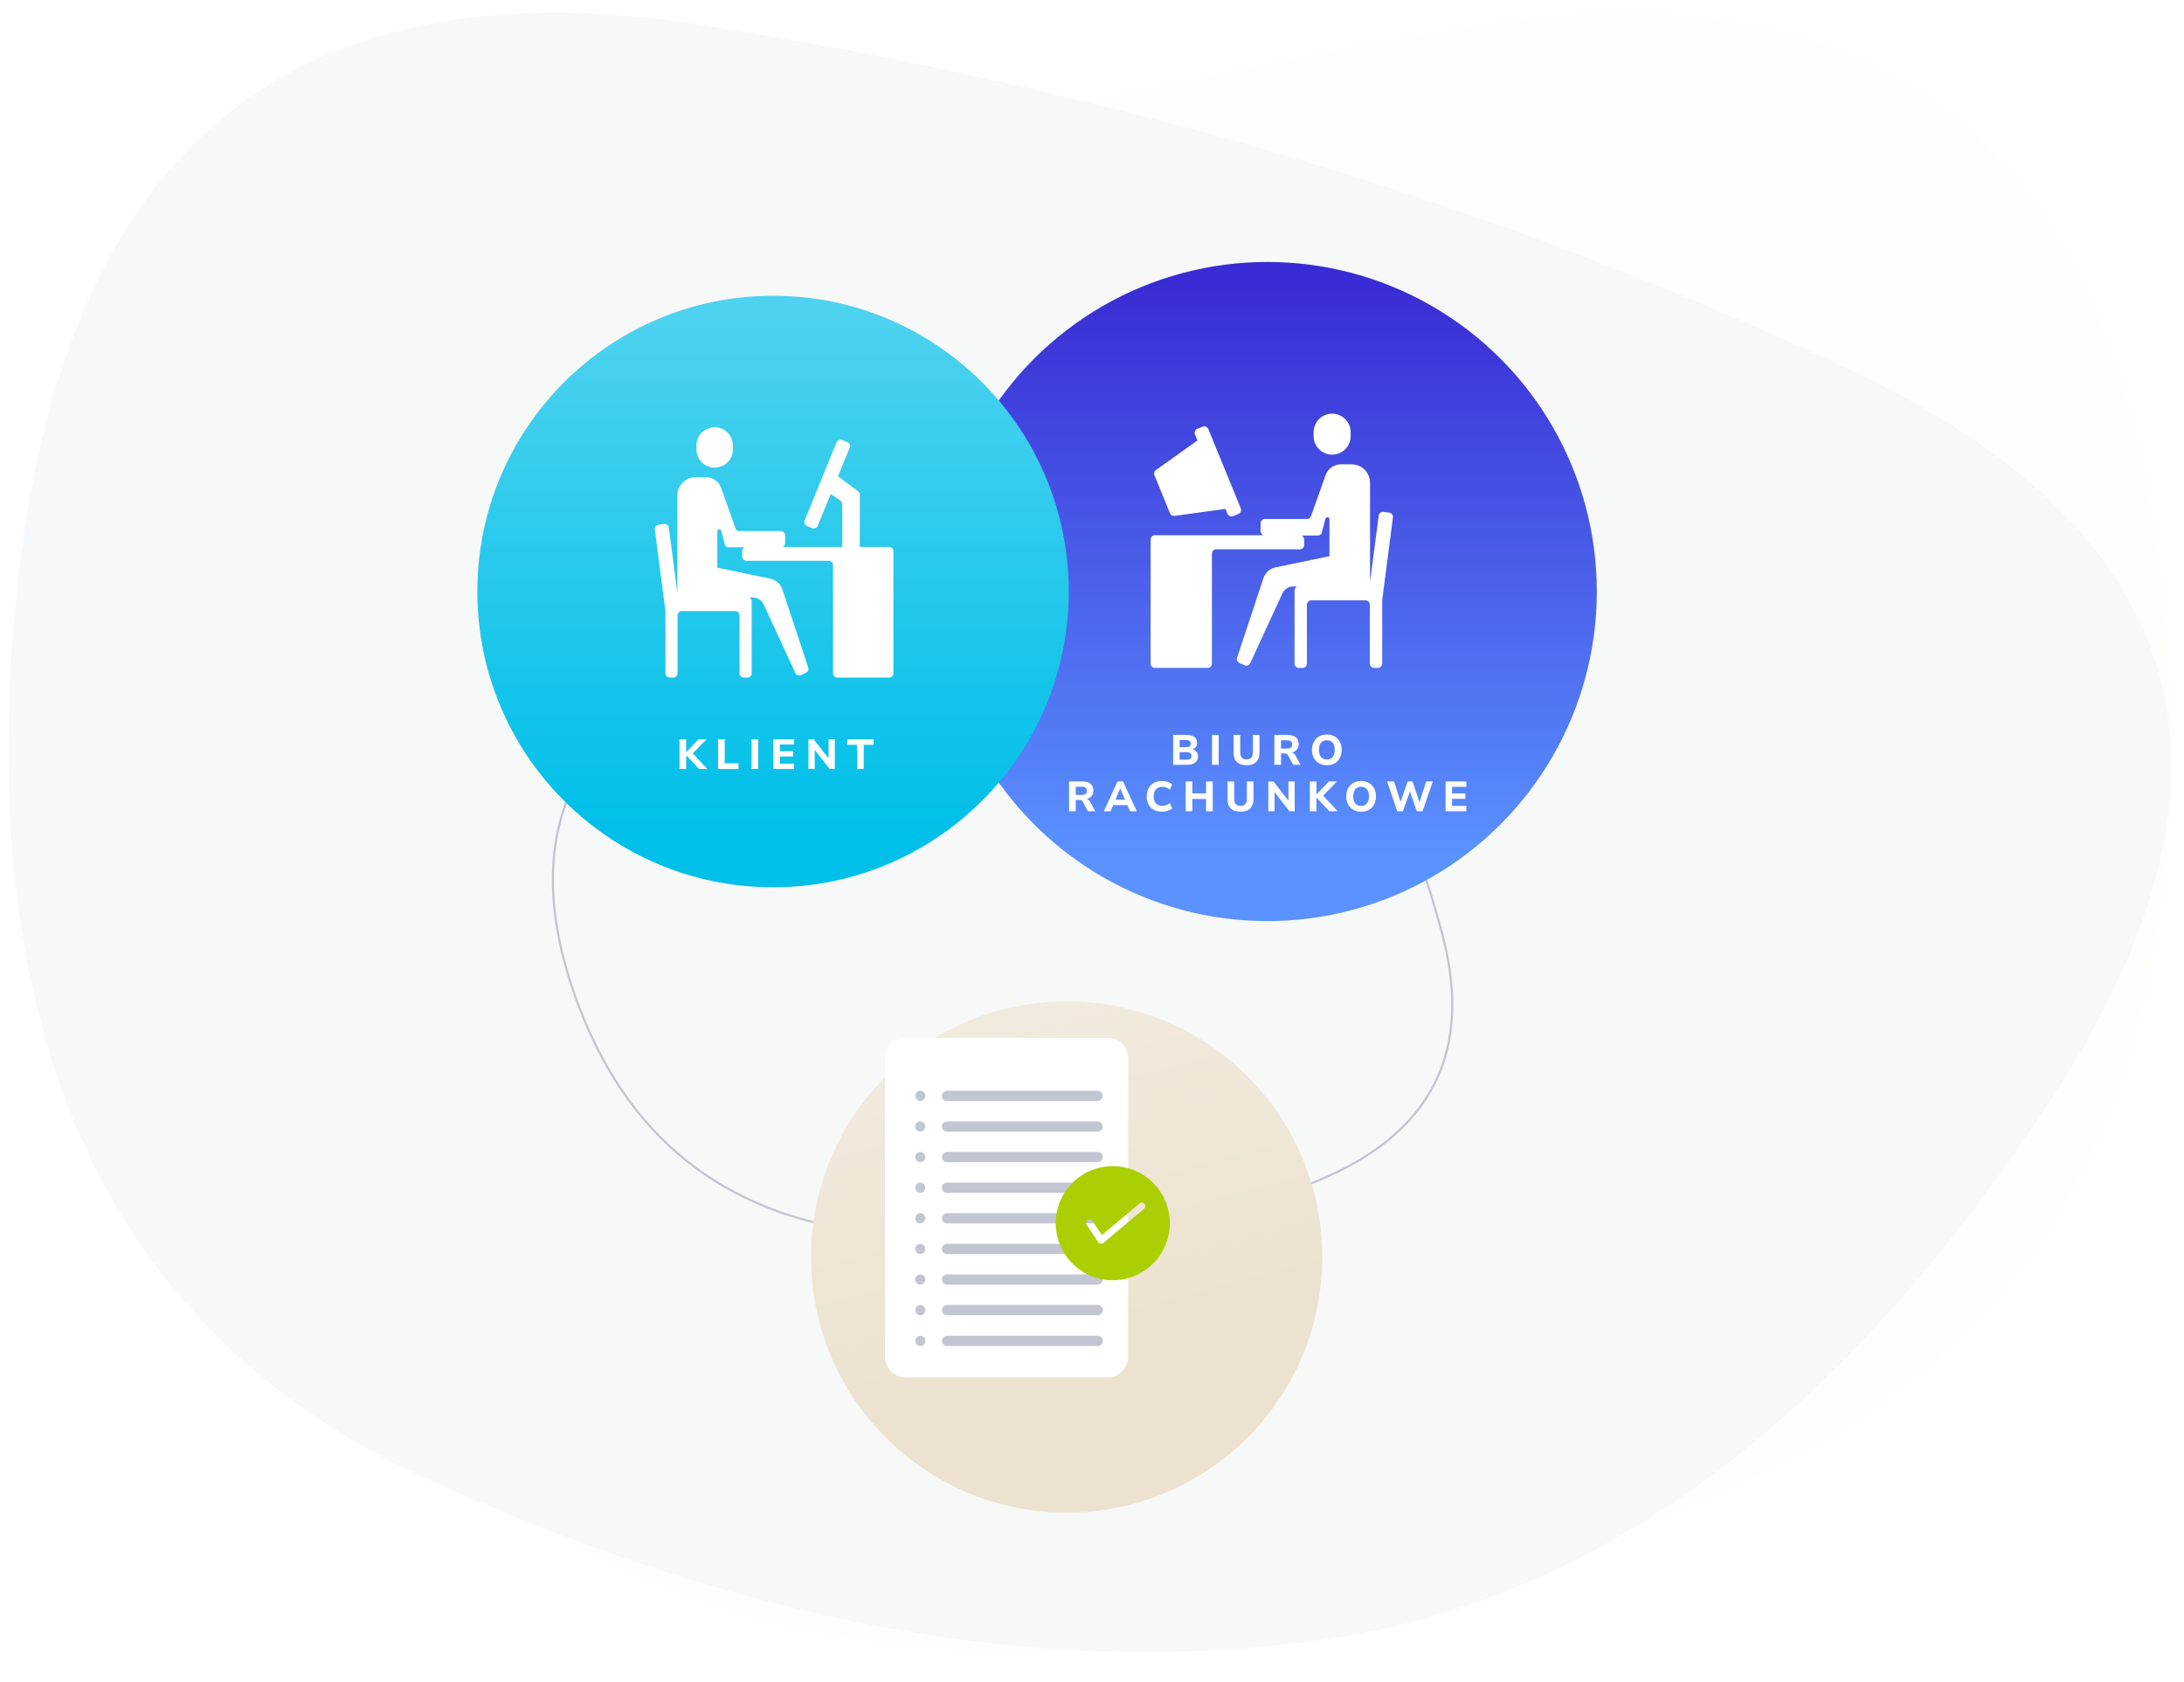
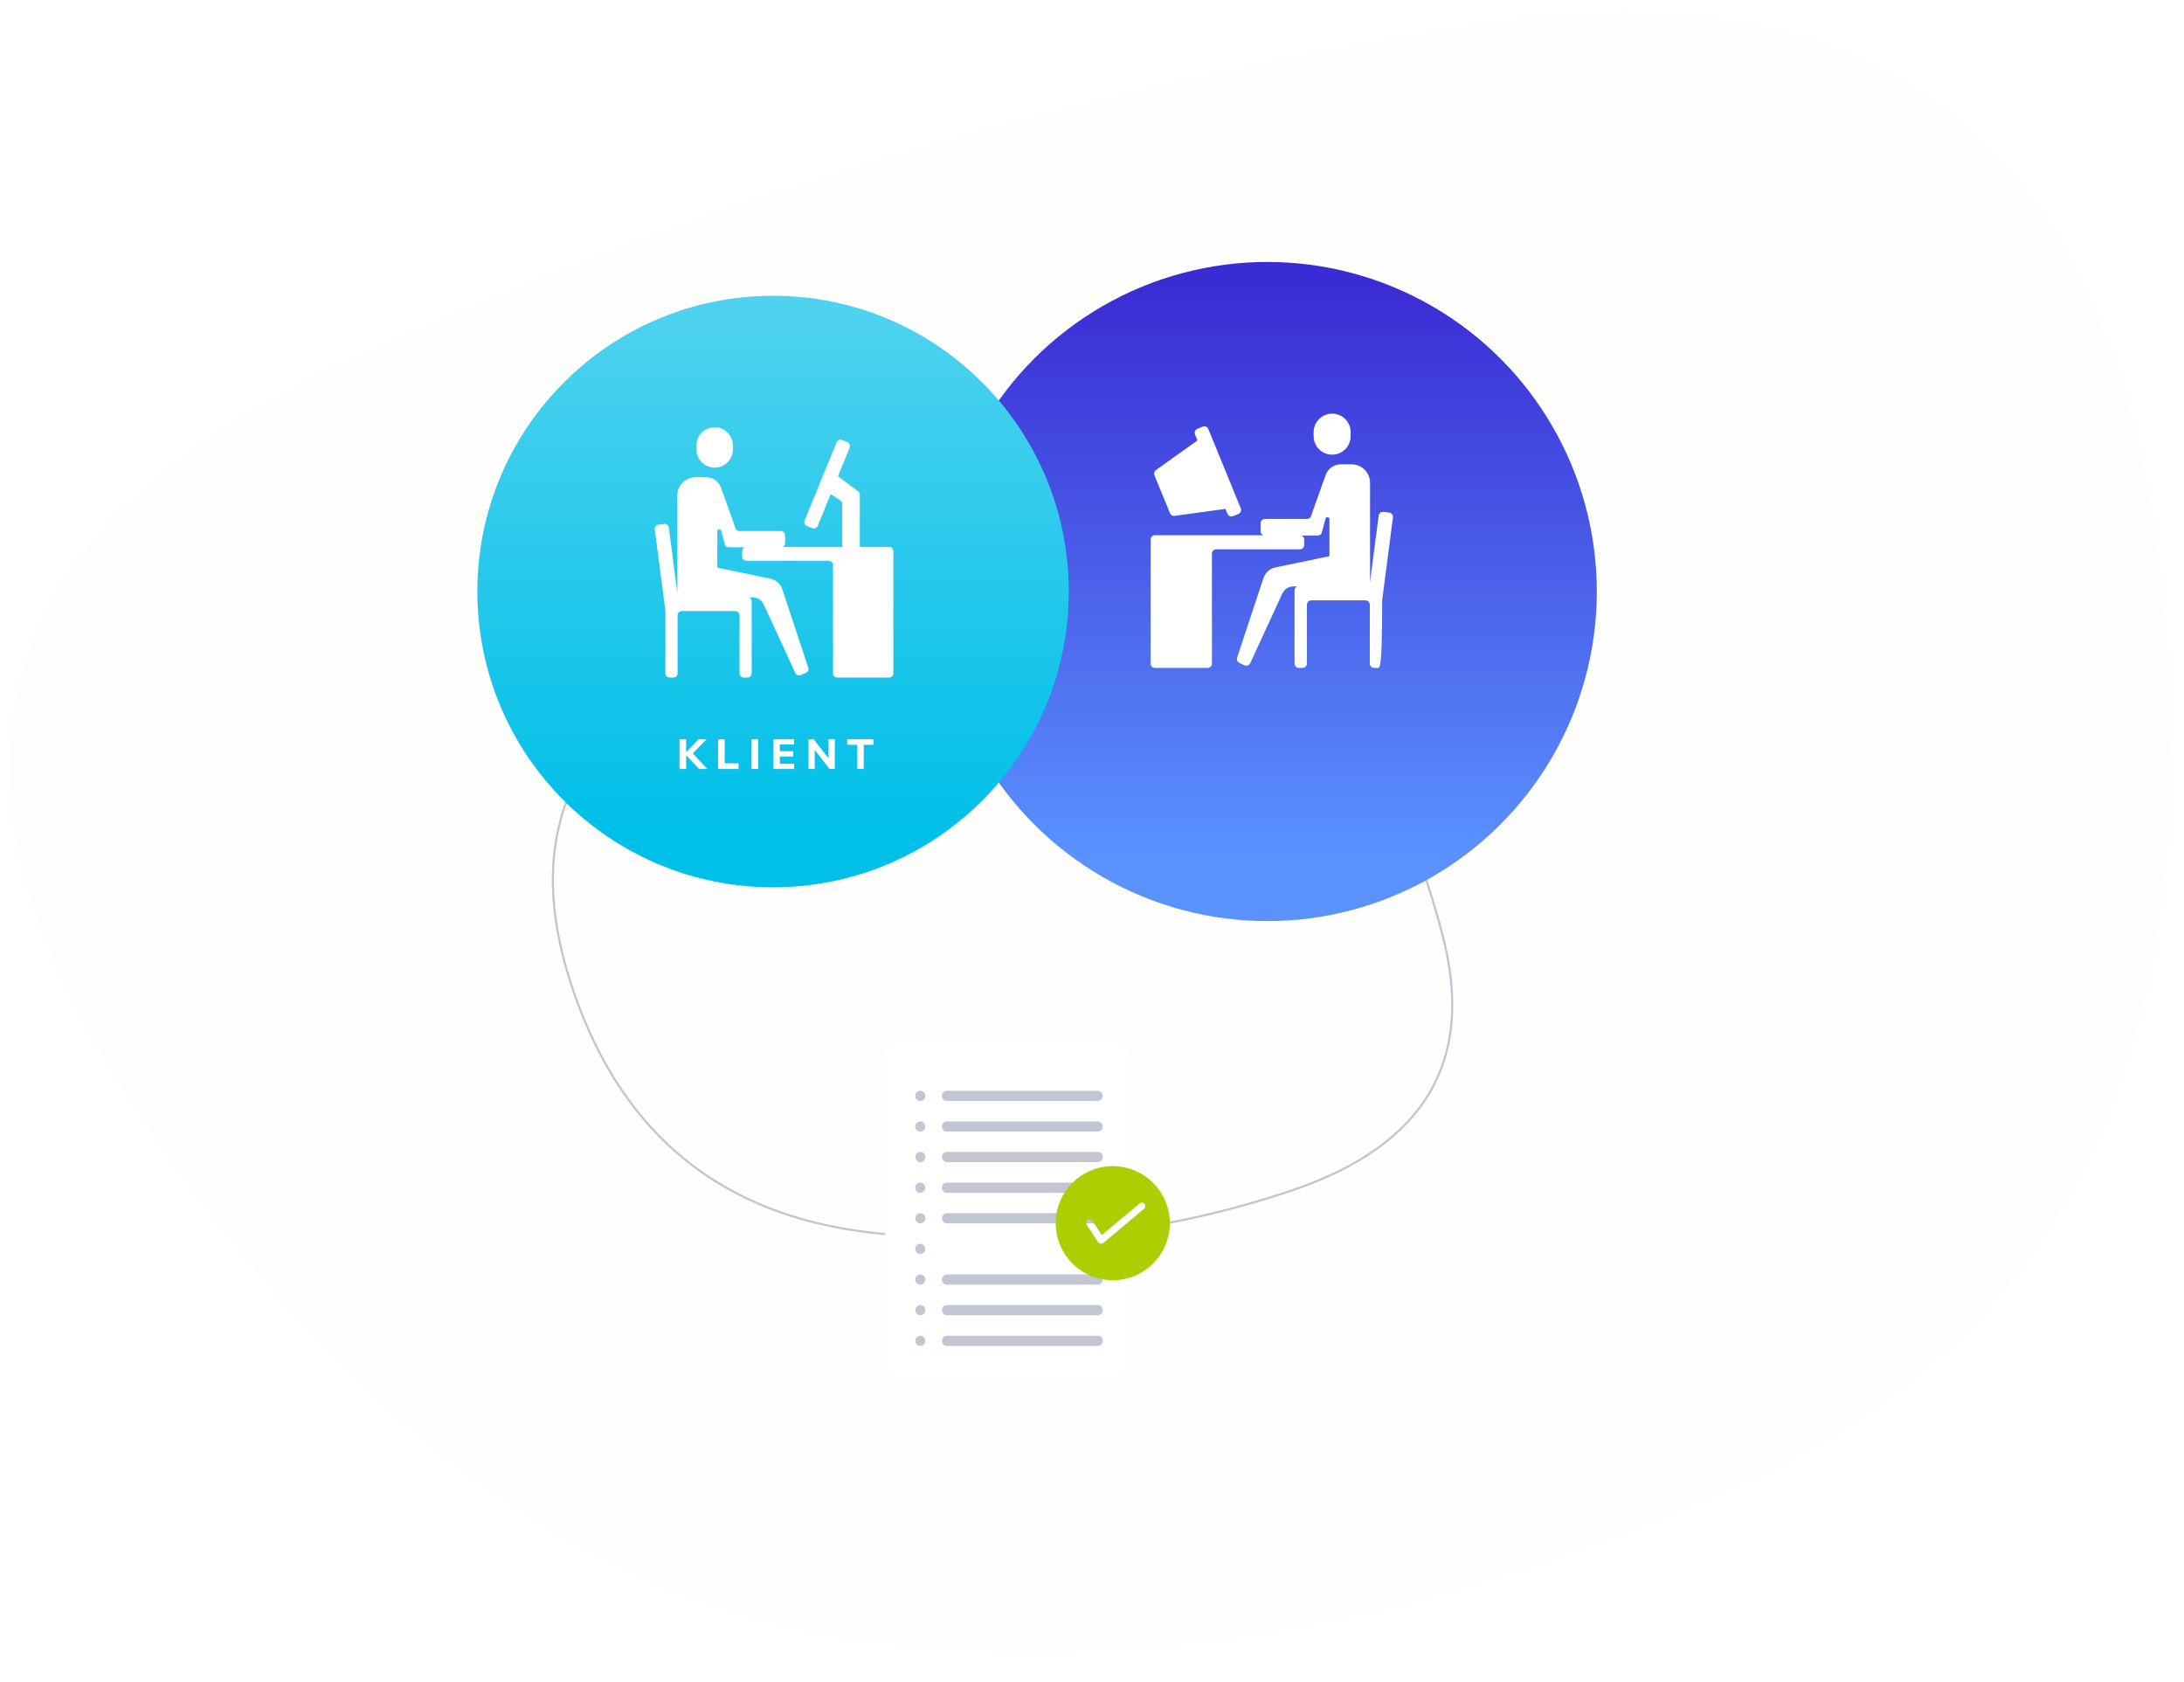
<svg xmlns="http://www.w3.org/2000/svg" width="517" height="398" viewBox="0 0 517 398" fill="none">
  <rect width="517" height="398" fill="white" />
-   <path d="M437.64 87.37C355.82 48.83 265.697 21.721 167.271 6.043C68.845 -9.635 14.391 35.267 3.91 140.749C-6.575 246.229 26.114 316.135 101.978 350.466C177.841 384.797 248.362 397.32 313.538 388.035C378.717 378.751 436.151 335.954 485.839 259.644C535.528 183.335 519.461 125.91 437.64 87.37Z" fill="#F7F8FA" />
  <path d="M78.36 87.37C160.18 48.83 250.303 21.721 348.729 6.043C447.155 -9.635 501.609 35.267 512.09 140.749C522.575 246.229 489.886 316.135 414.022 350.466C338.159 384.797 267.638 397.32 202.462 388.035C137.283 378.751 79.849 335.954 30.161 259.644C-19.528 183.335 -3.461 125.91 78.36 87.37Z" fill="#F6F9E6" fill-opacity="0.1" />
  <path d="M160.236 160.683C188.162 143.896 214.639 133.021 239.667 128.049C264.646 123.087 285.853 129.872 303.317 148.414C320.806 166.983 333.511 191.209 341.424 221.103C345.373 236.023 344.358 248.513 338.422 258.602C332.484 268.695 321.596 276.429 305.71 281.781C273.909 292.494 240.611 295.795 205.814 291.681C188.437 289.626 173.948 283.926 162.337 274.59C150.726 265.254 141.978 252.27 136.099 235.625C130.22 218.978 129.307 204.426 133.326 191.954C137.343 179.484 146.302 169.058 160.236 160.683Z" stroke="#C1C5D0" stroke-width="0.5" stroke-linecap="round" stroke-linejoin="round" />
  <g filter="url(#filter0_d_285_346)">
-     <circle cx="242.5" cy="287.501" r="60.5" fill="url(#paint0_linear_285_346)" />
-   </g>
+     </g>
  <path d="M262.263 326H214.285C213.656 326 213.034 325.875 212.453 325.631C211.873 325.387 211.345 325.03 210.901 324.579C210.456 324.129 210.104 323.594 209.863 323.006C209.623 322.417 209.499 321.786 209.499 321.15V250.492C209.499 249.855 209.623 249.224 209.863 248.635C210.104 248.047 210.456 247.512 210.901 247.062C211.345 246.611 211.873 246.254 212.453 246.01C213.034 245.767 213.656 245.641 214.285 245.641H262.263C262.892 245.641 263.514 245.766 264.095 246.01C264.676 246.254 265.203 246.611 265.648 247.062C266.092 247.512 266.445 248.047 266.685 248.635C266.926 249.224 267.049 249.855 267.049 250.492V321.15C267.049 322.436 266.545 323.67 265.648 324.579C264.75 325.489 263.533 326 262.263 326Z" fill="white" />
  <path d="M259.869 311.287H224.189C223.872 311.287 223.568 311.159 223.343 310.931C223.119 310.704 222.993 310.396 222.993 310.074C222.993 309.752 223.119 309.444 223.343 309.216C223.568 308.989 223.872 308.861 224.189 308.861H259.869C260.187 308.861 260.491 308.989 260.716 309.216C260.94 309.444 261.066 309.752 261.066 310.074C261.066 310.396 260.94 310.704 260.716 310.931C260.491 311.159 260.187 311.287 259.869 311.287Z" fill="#C2C6D2" />
  <path d="M259.869 289.55H224.189C223.872 289.55 223.568 289.422 223.343 289.195C223.119 288.967 222.993 288.659 222.993 288.337C222.993 288.016 223.119 287.707 223.343 287.48C223.568 287.252 223.872 287.125 224.189 287.125H259.869C260.187 287.125 260.491 287.252 260.716 287.48C260.94 287.707 261.066 288.016 261.066 288.337C261.066 288.659 260.94 288.967 260.716 289.195C260.491 289.422 260.187 289.55 259.869 289.55Z" fill="#C2C6D2" />
  <path d="M259.869 275.059H224.189C223.872 275.059 223.568 274.931 223.343 274.704C223.119 274.476 222.993 274.168 222.993 273.846C222.993 273.525 223.119 273.216 223.343 272.989C223.568 272.762 223.872 272.634 224.189 272.634H259.869C260.187 272.634 260.491 272.762 260.716 272.989C260.94 273.216 261.066 273.525 261.066 273.846C261.066 274.168 260.94 274.476 260.716 274.704C260.491 274.931 260.187 275.059 259.869 275.059Z" fill="#C2C6D2" />
  <path d="M217.875 311.287C218.112 311.287 218.343 311.215 218.54 311.082C218.736 310.949 218.89 310.76 218.98 310.538C219.071 310.316 219.095 310.073 219.049 309.837C219.002 309.602 218.888 309.386 218.721 309.217C218.554 309.047 218.341 308.931 218.108 308.885C217.876 308.838 217.636 308.862 217.417 308.954C217.198 309.045 217.012 309.201 216.88 309.4C216.749 309.6 216.678 309.834 216.678 310.074C216.678 310.233 216.709 310.391 216.769 310.538C216.83 310.685 216.918 310.819 217.029 310.931C217.14 311.044 217.272 311.133 217.417 311.194C217.562 311.255 217.718 311.287 217.875 311.287Z" fill="#C2C6D2" />
  <path d="M217.875 289.55C218.112 289.55 218.343 289.479 218.54 289.345C218.736 289.212 218.89 289.023 218.98 288.801C219.071 288.58 219.095 288.336 219.049 288.101C219.002 287.865 218.888 287.649 218.721 287.48C218.554 287.31 218.341 287.195 218.108 287.148C217.876 287.101 217.636 287.125 217.417 287.217C217.198 287.309 217.012 287.464 216.88 287.663C216.749 287.863 216.678 288.097 216.678 288.337C216.678 288.496 216.709 288.654 216.769 288.801C216.83 288.948 216.918 289.082 217.029 289.195C217.14 289.307 217.272 289.397 217.417 289.457C217.562 289.518 217.718 289.55 217.875 289.55Z" fill="#C2C6D2" />
  <path d="M217.875 275.059C218.112 275.059 218.343 274.988 218.54 274.855C218.736 274.721 218.89 274.532 218.98 274.311C219.071 274.089 219.095 273.845 219.049 273.61C219.002 273.375 218.888 273.159 218.721 272.989C218.554 272.819 218.341 272.704 218.108 272.657C217.876 272.61 217.636 272.634 217.417 272.726C217.198 272.818 217.012 272.973 216.88 273.173C216.749 273.372 216.678 273.607 216.678 273.846C216.678 274.006 216.709 274.163 216.769 274.31C216.83 274.458 216.918 274.591 217.029 274.704C217.14 274.817 217.272 274.906 217.417 274.967C217.562 275.028 217.718 275.059 217.875 275.059Z" fill="#C2C6D2" />
  <path d="M259.84 304.054H224.159C223.841 304.054 223.537 303.926 223.313 303.699C223.088 303.472 222.962 303.163 222.962 302.842C222.962 302.52 223.088 302.211 223.313 301.984C223.537 301.757 223.841 301.629 224.159 301.629H259.839C259.996 301.629 260.152 301.66 260.297 301.721C260.442 301.782 260.574 301.871 260.685 301.984C260.796 302.096 260.884 302.23 260.945 302.377C261.005 302.524 261.036 302.682 261.036 302.841C261.036 303 261.005 303.158 260.945 303.305C260.885 303.452 260.797 303.586 260.686 303.699C260.574 303.811 260.443 303.901 260.297 303.962C260.152 304.023 259.997 304.054 259.84 304.054Z" fill="#C2C6D2" />
  <path d="M259.84 282.317H224.159C223.841 282.317 223.537 282.19 223.313 281.962C223.088 281.735 222.962 281.426 222.962 281.105C222.962 280.783 223.088 280.475 223.313 280.247C223.537 280.02 223.841 279.892 224.159 279.892H259.839C259.996 279.892 260.152 279.923 260.297 279.984C260.442 280.045 260.574 280.134 260.685 280.247C260.796 280.36 260.884 280.493 260.945 280.64C261.005 280.787 261.036 280.945 261.036 281.104C261.036 281.264 261.005 281.421 260.945 281.568C260.885 281.716 260.797 281.849 260.686 281.962C260.574 282.075 260.443 282.164 260.297 282.225C260.152 282.286 259.997 282.317 259.84 282.317Z" fill="#C2C6D2" />
  <path d="M259.84 267.827H224.159C223.841 267.827 223.537 267.699 223.313 267.471C223.088 267.244 222.962 266.936 222.962 266.614C222.962 266.292 223.088 265.984 223.313 265.757C223.537 265.529 223.841 265.401 224.159 265.401H259.839C259.996 265.401 260.152 265.433 260.297 265.494C260.442 265.554 260.574 265.644 260.685 265.756C260.796 265.869 260.884 266.003 260.945 266.15C261.005 266.297 261.036 266.454 261.036 266.614C261.036 266.773 261.005 266.931 260.945 267.078C260.885 267.225 260.797 267.359 260.686 267.471C260.574 267.584 260.443 267.673 260.297 267.734C260.152 267.795 259.997 267.827 259.84 267.827Z" fill="#C2C6D2" />
  <path d="M217.845 304.054C218.081 304.054 218.313 303.983 218.509 303.85C218.706 303.717 218.86 303.527 218.95 303.306C219.041 303.084 219.064 302.84 219.018 302.605C218.972 302.37 218.858 302.154 218.691 301.984C218.523 301.814 218.31 301.699 218.078 301.652C217.846 301.605 217.605 301.629 217.387 301.721C217.168 301.813 216.981 301.968 216.85 302.168C216.718 302.367 216.648 302.602 216.648 302.842C216.648 303.001 216.679 303.158 216.739 303.306C216.799 303.453 216.887 303.586 216.999 303.699C217.11 303.812 217.242 303.901 217.387 303.962C217.532 304.023 217.688 304.054 217.845 304.054Z" fill="#C2C6D2" />
  <path d="M217.845 282.317C218.081 282.317 218.313 282.246 218.509 282.113C218.706 281.98 218.86 281.79 218.95 281.569C219.041 281.347 219.064 281.103 219.018 280.868C218.972 280.633 218.858 280.417 218.691 280.247C218.523 280.078 218.31 279.962 218.078 279.915C217.846 279.869 217.605 279.893 217.387 279.984C217.168 280.076 216.981 280.232 216.85 280.431C216.718 280.63 216.648 280.865 216.648 281.105C216.648 281.264 216.679 281.422 216.739 281.569C216.799 281.716 216.887 281.85 216.999 281.962C217.11 282.075 217.242 282.164 217.387 282.225C217.532 282.286 217.688 282.317 217.845 282.317Z" fill="#C2C6D2" />
  <path d="M217.845 267.827C218.081 267.827 218.313 267.756 218.509 267.622C218.706 267.489 218.86 267.3 218.95 267.078C219.041 266.856 219.064 266.613 219.018 266.377C218.972 266.142 218.858 265.926 218.691 265.757C218.523 265.587 218.31 265.471 218.078 265.425C217.846 265.378 217.605 265.402 217.387 265.494C217.168 265.585 216.981 265.741 216.85 265.94C216.718 266.14 216.648 266.374 216.648 266.614C216.648 266.773 216.679 266.931 216.739 267.078C216.799 267.225 216.887 267.359 216.999 267.472C217.11 267.584 217.242 267.673 217.387 267.734C217.532 267.795 217.688 267.827 217.845 267.827Z" fill="#C2C6D2" />
-   <path d="M259.84 296.809H224.159C223.841 296.809 223.537 296.681 223.313 296.453C223.088 296.226 222.962 295.918 222.962 295.596C222.962 295.274 223.088 294.966 223.313 294.738C223.537 294.511 223.841 294.383 224.159 294.383H259.839C259.996 294.383 260.152 294.415 260.297 294.475C260.442 294.536 260.574 294.626 260.685 294.738C260.796 294.851 260.884 294.984 260.945 295.132C261.005 295.279 261.036 295.436 261.036 295.596C261.036 295.755 261.005 295.913 260.945 296.06C260.885 296.207 260.797 296.341 260.686 296.453C260.574 296.566 260.443 296.655 260.297 296.716C260.152 296.777 259.997 296.809 259.84 296.809Z" fill="#C2C6D2" />
  <path d="M259.84 260.581H224.159C223.841 260.581 223.537 260.453 223.313 260.226C223.088 259.998 222.962 259.69 222.962 259.368C222.962 259.047 223.088 258.738 223.313 258.511C223.537 258.284 223.841 258.156 224.159 258.156H259.839C259.996 258.156 260.152 258.187 260.297 258.248C260.442 258.309 260.574 258.398 260.685 258.511C260.796 258.623 260.884 258.757 260.945 258.904C261.005 259.051 261.036 259.209 261.036 259.368C261.036 259.527 261.005 259.685 260.945 259.832C260.885 259.979 260.797 260.113 260.686 260.226C260.574 260.338 260.443 260.428 260.297 260.489C260.152 260.55 259.997 260.581 259.84 260.581Z" fill="#C2C6D2" />
  <path d="M217.845 296.809C218.081 296.809 218.313 296.737 218.509 296.604C218.706 296.471 218.86 296.282 218.95 296.06C219.041 295.838 219.064 295.595 219.018 295.359C218.972 295.124 218.858 294.908 218.691 294.738C218.523 294.569 218.31 294.453 218.078 294.407C217.846 294.36 217.605 294.384 217.387 294.476C217.168 294.567 216.981 294.723 216.85 294.922C216.718 295.122 216.648 295.356 216.648 295.596C216.648 295.755 216.679 295.913 216.739 296.06C216.799 296.207 216.887 296.341 216.999 296.453C217.11 296.566 217.242 296.655 217.387 296.716C217.532 296.777 217.688 296.809 217.845 296.809Z" fill="#C2C6D2" />
  <path d="M217.845 260.581C218.081 260.581 218.313 260.51 218.509 260.377C218.706 260.243 218.86 260.054 218.95 259.832C219.041 259.611 219.064 259.367 219.018 259.132C218.972 258.897 218.858 258.681 218.691 258.511C218.523 258.341 218.31 258.226 218.078 258.179C217.846 258.132 217.605 258.156 217.387 258.248C217.168 258.34 216.981 258.495 216.85 258.695C216.718 258.894 216.648 259.129 216.648 259.368C216.648 259.528 216.679 259.685 216.739 259.832C216.799 259.98 216.887 260.113 216.999 260.226C217.11 260.339 217.242 260.428 217.387 260.489C217.532 260.55 217.688 260.581 217.845 260.581Z" fill="#C2C6D2" />
  <path d="M259.869 318.562H224.189C224.032 318.562 223.876 318.531 223.731 318.47C223.586 318.409 223.454 318.319 223.343 318.207C223.232 318.094 223.144 317.961 223.084 317.813C223.024 317.666 222.993 317.509 222.993 317.349C222.993 317.19 223.024 317.032 223.084 316.885C223.144 316.738 223.232 316.604 223.343 316.492C223.454 316.379 223.586 316.29 223.731 316.229C223.876 316.168 224.032 316.137 224.189 316.137H259.869C260.187 316.137 260.491 316.264 260.716 316.492C260.94 316.719 261.066 317.028 261.066 317.349C261.066 317.671 260.94 317.979 260.716 318.207C260.491 318.434 260.187 318.562 259.869 318.562Z" fill="#C2C6D2" />
  <path d="M217.875 318.562C218.112 318.562 218.343 318.491 218.54 318.358C218.736 318.224 218.89 318.035 218.98 317.813C219.071 317.592 219.095 317.348 219.049 317.113C219.002 316.878 218.888 316.662 218.721 316.492C218.554 316.322 218.341 316.207 218.108 316.16C217.876 316.113 217.636 316.137 217.417 316.229C217.198 316.321 217.012 316.476 216.88 316.676C216.749 316.875 216.678 317.11 216.678 317.349C216.678 317.509 216.709 317.666 216.769 317.813C216.83 317.961 216.918 318.094 217.029 318.207C217.14 318.319 217.272 318.409 217.417 318.47C217.562 318.531 217.718 318.562 217.875 318.562Z" fill="#C2C6D2" />
  <path d="M263.413 275.994C259.834 275.994 256.4 277.417 253.868 279.951C251.334 282.482 249.911 285.916 249.911 289.496C249.911 293.079 251.334 296.513 253.868 299.044C256.4 301.578 259.834 303.001 263.413 303.001C266.996 303.001 270.43 301.578 272.962 299.044C275.496 296.513 276.918 293.079 276.918 289.499V289.496C276.913 285.919 275.49 282.485 272.959 279.954C270.427 277.422 266.993 276 263.413 275.994L263.413 275.994ZM270.824 286.092L261.193 294.165V294.168C261.045 294.292 260.857 294.361 260.662 294.361C260.624 294.361 260.585 294.358 260.547 294.353C260.313 294.32 260.106 294.187 259.977 293.992L257.225 289.865C256.972 289.485 257.074 288.973 257.454 288.72C257.834 288.467 258.345 288.569 258.598 288.949L260.838 292.308L269.762 284.827H269.764C270.114 284.535 270.634 284.582 270.925 284.931C271.22 285.281 271.173 285.801 270.824 286.092L270.824 286.092Z" fill="#ABCF02" />
  <g style="mix-blend-mode:multiply">
    <circle cx="300" cy="140" r="78" fill="url(#paint1_linear_285_346)" />
  </g>
  <path d="M315.348 107.605C312.928 107.605 310.965 105.642 310.965 103.222V102.289C310.965 99.869 312.928 97.906 315.348 97.906C317.768 97.906 319.731 99.869 319.731 102.289V103.222C319.731 105.642 317.768 107.605 315.348 107.605V107.605Z" fill="white" />
-   <path d="M273.406 126.669H299.088C298.692 126.526 298.407 126.148 298.407 125.705V123.858C298.407 123.29 298.869 122.828 299.437 122.828H309.416C309.746 122.828 310.058 122.669 310.251 122.4L313.804 112.442C314.348 110.915 315.796 109.893 317.418 109.893H319.946C322.358 109.893 324.316 111.848 324.316 114.262V137.757L326.366 122.037C326.44 121.472 326.958 121.076 327.521 121.15L328.85 121.324C329.415 121.398 329.811 121.913 329.737 122.479L327.196 142.026C327.19 142.071 327.188 142.113 327.188 142.158V157.045C327.188 157.613 326.725 158.076 326.157 158.076H325.296C324.728 158.076 324.266 157.613 324.266 157.045L324.269 143.122C324.269 142.554 323.806 142.092 323.238 142.092H310.402C309.834 142.092 309.371 142.554 309.371 143.122V157.048C309.371 157.616 308.909 158.078 308.341 158.078H307.48C306.912 158.078 306.449 157.616 306.449 157.048V139.722C306.449 139.308 306.695 138.954 307.049 138.79H306.175C305.054 138.79 304.035 139.442 303.564 140.46L295.961 156.945C295.723 157.463 295.11 157.687 294.595 157.45L293.396 156.897C292.878 156.66 292.653 156.047 292.891 155.532L299.079 136.851C299.512 135.54 300.611 134.56 301.963 134.28L314.711 131.633L314.714 122.891C314.714 122.328 313.913 122.222 313.768 122.767L312.827 126.278C312.637 126.563 312.315 126.735 311.971 126.735H308.053C308.447 126.877 308.73 127.245 308.73 127.68V128.996C308.73 129.554 308.267 130.008 307.699 130.008H287.919C287.351 130.008 286.889 130.46 286.889 131.02V157.069C286.889 157.627 286.427 158.081 285.859 158.081H273.408C272.84 158.081 272.377 157.629 272.377 157.069V127.681C272.377 127.123 272.837 126.669 273.408 126.669L273.406 126.669Z" fill="white" />
+   <path d="M273.406 126.669H299.088C298.692 126.526 298.407 126.148 298.407 125.705V123.858C298.407 123.29 298.869 122.828 299.437 122.828H309.416C309.746 122.828 310.058 122.669 310.251 122.4L313.804 112.442C314.348 110.915 315.796 109.893 317.418 109.893H319.946C322.358 109.893 324.316 111.848 324.316 114.262V137.757L326.366 122.037C326.44 121.472 326.958 121.076 327.521 121.15L328.85 121.324C329.415 121.398 329.811 121.913 329.737 122.479L327.196 142.026C327.19 142.071 327.188 142.113 327.188 142.158C327.188 157.613 326.725 158.076 326.157 158.076H325.296C324.728 158.076 324.266 157.613 324.266 157.045L324.269 143.122C324.269 142.554 323.806 142.092 323.238 142.092H310.402C309.834 142.092 309.371 142.554 309.371 143.122V157.048C309.371 157.616 308.909 158.078 308.341 158.078H307.48C306.912 158.078 306.449 157.616 306.449 157.048V139.722C306.449 139.308 306.695 138.954 307.049 138.79H306.175C305.054 138.79 304.035 139.442 303.564 140.46L295.961 156.945C295.723 157.463 295.11 157.687 294.595 157.45L293.396 156.897C292.878 156.66 292.653 156.047 292.891 155.532L299.079 136.851C299.512 135.54 300.611 134.56 301.963 134.28L314.711 131.633L314.714 122.891C314.714 122.328 313.913 122.222 313.768 122.767L312.827 126.278C312.637 126.563 312.315 126.735 311.971 126.735H308.053C308.447 126.877 308.73 127.245 308.73 127.68V128.996C308.73 129.554 308.267 130.008 307.699 130.008H287.919C287.351 130.008 286.889 130.46 286.889 131.02V157.069C286.889 157.627 286.427 158.081 285.859 158.081H273.408C272.84 158.081 272.377 157.629 272.377 157.069V127.681C272.377 127.123 272.837 126.669 273.408 126.669L273.406 126.669Z" fill="white" />
  <path d="M293.153 121.647L291.912 122.154C291.386 122.371 290.784 122.117 290.567 121.591L290.097 120.442L278.039 122.093C277.58 122.157 277.138 121.9 276.964 121.472L273.279 112.469C273.099 112.033 273.244 111.531 273.627 111.259L283.466 104.242L282.887 102.831C282.671 102.306 282.924 101.703 283.45 101.487L284.692 100.979C285.217 100.763 285.82 101.016 286.036 101.542L293.716 120.305C293.93 120.83 293.679 121.433 293.153 121.647L293.153 121.647Z" fill="white" />
-   <path d="M277.714 181.003V173.953H280.974C281.747 173.953 282.344 174.113 282.764 174.433C283.19 174.753 283.404 175.203 283.404 175.783C283.404 176.196 283.29 176.543 283.064 176.823C282.837 177.103 282.54 177.296 282.174 177.403V177.313C282.46 177.366 282.707 177.466 282.914 177.613C283.127 177.76 283.294 177.95 283.414 178.183C283.534 178.416 283.594 178.693 283.594 179.013C283.594 179.426 283.494 179.783 283.294 180.083C283.094 180.383 282.804 180.613 282.424 180.773C282.05 180.926 281.604 181.003 281.084 181.003H277.714ZM279.244 179.803H280.934C281.087 179.803 281.224 179.793 281.344 179.773C281.464 179.746 281.567 179.71 281.654 179.663C281.747 179.61 281.824 179.546 281.884 179.473C281.944 179.4 281.987 179.316 282.014 179.223C282.04 179.13 282.054 179.026 282.054 178.913C282.054 178.793 282.037 178.686 282.004 178.593C281.977 178.5 281.934 178.42 281.874 178.353C281.814 178.28 281.74 178.22 281.654 178.173C281.567 178.126 281.464 178.093 281.344 178.073C281.224 178.046 281.087 178.033 280.934 178.033H279.244V179.803ZM279.244 176.833H280.764C281.144 176.833 281.424 176.763 281.604 176.623C281.784 176.483 281.874 176.273 281.874 175.993C281.874 175.713 281.784 175.503 281.604 175.363C281.424 175.223 281.144 175.153 280.764 175.153H279.244V176.833ZM286.911 181.003V173.953H288.491V181.003H286.911ZM295.095 181.113C294.095 181.113 293.328 180.86 292.795 180.353C292.268 179.846 292.005 179.096 292.005 178.103V173.953H293.595V178.073C293.595 178.633 293.722 179.05 293.975 179.323C294.235 179.596 294.608 179.733 295.095 179.733C295.582 179.733 295.952 179.596 296.205 179.323C296.458 179.043 296.585 178.626 296.585 178.073V173.953H298.155V178.103C298.155 179.096 297.892 179.846 297.365 180.353C296.845 180.86 296.088 181.113 295.095 181.113ZM301.663 181.003V173.953H304.923C305.723 173.953 306.34 174.143 306.773 174.523C307.206 174.896 307.423 175.423 307.423 176.103C307.423 176.516 307.336 176.873 307.163 177.173C306.99 177.466 306.743 177.7 306.423 177.873C306.11 178.04 305.733 178.136 305.293 178.163L305.353 178.073L305.643 178.083C305.863 178.096 306.06 178.166 306.233 178.293C306.413 178.42 306.573 178.613 306.713 178.873L307.863 181.003H306.123L304.943 178.813C304.876 178.693 304.8 178.596 304.713 178.523C304.626 178.45 304.526 178.4 304.413 178.373C304.306 178.34 304.183 178.323 304.043 178.323H303.243V181.003H301.663ZM303.243 177.153H304.683C305.083 177.153 305.383 177.073 305.583 176.913C305.783 176.746 305.883 176.5 305.883 176.173C305.883 175.846 305.783 175.603 305.583 175.443C305.383 175.283 305.08 175.203 304.673 175.203H303.243V177.153ZM314.092 181.113C313.565 181.113 313.085 181.026 312.652 180.853C312.218 180.68 311.848 180.433 311.542 180.113C311.235 179.793 310.995 179.41 310.822 178.963C310.655 178.516 310.572 178.02 310.572 177.473C310.572 176.92 310.655 176.423 310.822 175.983C310.995 175.536 311.235 175.153 311.542 174.833C311.855 174.513 312.225 174.27 312.652 174.103C313.085 173.93 313.565 173.843 314.092 173.843C314.618 173.843 315.095 173.93 315.522 174.103C315.955 174.27 316.325 174.513 316.632 174.833C316.945 175.146 317.185 175.526 317.352 175.973C317.518 176.42 317.602 176.916 317.602 177.463C317.602 178.016 317.518 178.516 317.352 178.963C317.185 179.41 316.948 179.796 316.642 180.123C316.335 180.443 315.965 180.69 315.532 180.863C315.098 181.03 314.618 181.113 314.092 181.113ZM314.092 179.753C314.485 179.753 314.818 179.663 315.092 179.483C315.372 179.303 315.585 179.043 315.732 178.703C315.885 178.363 315.962 177.953 315.962 177.473C315.962 176.986 315.888 176.576 315.742 176.243C315.595 175.903 315.382 175.646 315.102 175.473C314.822 175.293 314.485 175.203 314.092 175.203C313.705 175.203 313.368 175.293 313.082 175.473C312.802 175.646 312.588 175.903 312.442 176.243C312.295 176.576 312.222 176.986 312.222 177.473C312.222 177.953 312.295 178.363 312.442 178.703C312.588 179.043 312.802 179.303 313.082 179.483C313.368 179.663 313.705 179.753 314.092 179.753ZM253.069 192.003V184.953H256.329C257.129 184.953 257.746 185.143 258.179 185.523C258.613 185.896 258.829 186.423 258.829 187.103C258.829 187.516 258.743 187.873 258.569 188.173C258.396 188.466 258.149 188.7 257.829 188.873C257.516 189.04 257.139 189.136 256.699 189.163L256.759 189.073L257.049 189.083C257.269 189.096 257.466 189.166 257.639 189.293C257.819 189.42 257.979 189.613 258.119 189.873L259.269 192.003H257.529L256.349 189.813C256.283 189.693 256.206 189.596 256.119 189.523C256.033 189.45 255.933 189.4 255.819 189.373C255.713 189.34 255.589 189.323 255.449 189.323H254.649V192.003H253.069ZM254.649 188.153H256.089C256.489 188.153 256.789 188.073 256.989 187.913C257.189 187.746 257.289 187.5 257.289 187.173C257.289 186.846 257.189 186.603 256.989 186.443C256.789 186.283 256.486 186.203 256.079 186.203H254.649V188.153ZM261.31 192.003L264.54 184.953H265.86L269.09 192.003H267.48L266.64 190.043L267.28 190.543H263.1L263.74 190.043L262.91 192.003H261.31ZM265.17 186.603L263.89 189.663L263.63 189.283H266.76L266.49 189.663L265.21 186.603H265.17ZM275.078 192.113C274.338 192.113 273.695 191.966 273.148 191.673C272.608 191.373 272.192 190.953 271.898 190.413C271.605 189.866 271.458 189.22 271.458 188.473C271.458 187.726 271.605 187.083 271.898 186.543C272.192 186.003 272.608 185.586 273.148 185.293C273.688 184.993 274.332 184.843 275.078 184.843C275.552 184.843 275.998 184.913 276.418 185.053C276.845 185.186 277.195 185.383 277.468 185.643L276.968 186.883C276.675 186.656 276.378 186.493 276.078 186.393C275.778 186.286 275.462 186.233 275.128 186.233C274.488 186.233 273.992 186.426 273.638 186.813C273.292 187.193 273.118 187.746 273.118 188.473C273.118 189.2 273.292 189.756 273.638 190.143C273.992 190.53 274.488 190.723 275.128 190.723C275.462 190.723 275.778 190.673 276.078 190.573C276.378 190.466 276.675 190.3 276.968 190.073L277.468 191.313C277.195 191.566 276.845 191.763 276.418 191.903C275.998 192.043 275.552 192.113 275.078 192.113ZM280.671 192.003V184.953H282.251V187.773H285.491V184.953H287.081V192.003H285.491V189.093H282.251V192.003H280.671ZM293.669 192.113C292.669 192.113 291.903 191.86 291.369 191.353C290.843 190.846 290.579 190.096 290.579 189.103V184.953H292.169V189.073C292.169 189.633 292.296 190.05 292.549 190.323C292.809 190.596 293.183 190.733 293.669 190.733C294.156 190.733 294.526 190.596 294.779 190.323C295.033 190.043 295.159 189.626 295.159 189.073V184.953H296.729V189.103C296.729 190.096 296.466 190.846 295.939 191.353C295.419 191.86 294.663 192.113 293.669 192.113ZM300.237 192.003V184.953H301.447L305.157 189.693H304.997V184.953H306.477V192.003H305.237L301.567 187.293H301.717V192.003H300.237ZM310.06 192.003V184.953H311.64V187.993H311.68L314.57 184.953H316.47L312.85 188.693L312.91 187.983L316.65 192.003H314.69L311.68 188.793H311.64V192.003H310.06ZM322.205 192.113C321.678 192.113 321.198 192.026 320.765 191.853C320.332 191.68 319.962 191.433 319.655 191.113C319.348 190.793 319.108 190.41 318.935 189.963C318.768 189.516 318.685 189.02 318.685 188.473C318.685 187.92 318.768 187.423 318.935 186.983C319.108 186.536 319.348 186.153 319.655 185.833C319.968 185.513 320.338 185.27 320.765 185.103C321.198 184.93 321.678 184.843 322.205 184.843C322.732 184.843 323.208 184.93 323.635 185.103C324.068 185.27 324.438 185.513 324.745 185.833C325.058 186.146 325.298 186.526 325.465 186.973C325.632 187.42 325.715 187.916 325.715 188.463C325.715 189.016 325.632 189.516 325.465 189.963C325.298 190.41 325.062 190.796 324.755 191.123C324.448 191.443 324.078 191.69 323.645 191.863C323.212 192.03 322.732 192.113 322.205 192.113ZM322.205 190.753C322.598 190.753 322.932 190.663 323.205 190.483C323.485 190.303 323.698 190.043 323.845 189.703C323.998 189.363 324.075 188.953 324.075 188.473C324.075 187.986 324.002 187.576 323.855 187.243C323.708 186.903 323.495 186.646 323.215 186.473C322.935 186.293 322.598 186.203 322.205 186.203C321.818 186.203 321.482 186.293 321.195 186.473C320.915 186.646 320.702 186.903 320.555 187.243C320.408 187.576 320.335 187.986 320.335 188.473C320.335 188.953 320.408 189.363 320.555 189.703C320.702 190.043 320.915 190.303 321.195 190.483C321.482 190.663 321.818 190.753 322.205 190.753ZM330.764 192.003L328.354 184.953H330.014L331.664 190.203H331.394L333.224 184.953H334.384L336.134 190.213H335.914L337.614 184.953H339.174L336.744 192.003H335.394L333.694 187.103H333.834L332.094 192.003H330.764ZM342.202 192.003V184.953H347.112V186.213H343.732V187.793H346.892V189.053H343.732V190.743H347.112V192.003H342.202Z" fill="white" />
  <circle cx="183" cy="140.001" r="70" fill="url(#paint2_linear_285_346)" />
  <path d="M160.848 182V174.95H162.428V177.99H162.468L165.358 174.95H167.258L163.638 178.69L163.698 177.98L167.438 182H165.478L162.468 178.79H162.428V182H160.848ZM169.977 182V174.95H171.557V180.66H174.827V182H169.977ZM177.904 182V174.95H179.484V182H177.904ZM183.068 182V174.95H187.978V176.21H184.598V177.79H187.758V179.05H184.598V180.74H187.978V182H183.068ZM191.377 182V174.95H192.587L196.297 179.69H196.137V174.95H197.617V182H196.377L192.707 177.29H192.857V182H191.377ZM202.879 182V176.27H200.549V174.95H206.799V176.27H204.469V182H202.879Z" fill="white" />
  <path d="M210.467 129.441H203.536V117.083C203.536 116.769 203.387 116.472 203.135 116.285L198.37 112.716L201.132 105.969C201.346 105.452 201.096 104.859 200.578 104.645L199.356 104.146C198.838 103.933 198.245 104.183 198.032 104.7L190.473 123.175C190.26 123.692 190.51 124.285 191.027 124.499L192.25 124.998C192.767 125.211 193.36 124.962 193.574 124.444L196.651 116.927L198.932 118.454C199.21 118.639 199.376 118.951 199.376 119.284V129.443L185.245 129.441C185.604 129.285 185.856 128.928 185.856 128.512V126.694C185.856 126.135 185.401 125.68 184.842 125.68H175.015C174.69 125.68 174.383 125.524 174.193 125.258L170.695 115.455C170.159 113.952 168.734 112.945 167.137 112.945H164.648C162.273 112.945 160.346 114.87 160.346 117.247V140.357L158.328 124.881C158.255 124.324 157.745 123.934 157.191 124.007L155.883 124.179C155.326 124.252 154.936 124.759 155.009 125.315L157.511 144.56C157.516 144.604 157.519 144.646 157.519 144.69V159.346C157.519 159.906 157.974 160.361 158.533 160.361H159.381C159.94 160.361 160.395 159.906 160.395 159.346L160.393 145.639C160.393 145.08 160.848 144.625 161.407 144.625H174.045C174.604 144.625 175.059 145.08 175.059 145.639V159.349C175.059 159.908 175.514 160.364 176.074 160.364H176.921C177.481 160.364 177.936 159.908 177.936 159.349V142.292C177.936 141.899 177.71 141.564 177.384 141.395H178.209C179.312 141.395 180.316 142.037 180.779 143.039L188.264 159.269C188.498 159.778 189.102 160 189.609 159.765L190.79 159.222C191.299 158.988 191.521 158.384 191.286 157.877L185.195 139.486C184.768 138.196 183.686 137.231 182.355 136.955L169.805 134.349L169.8 125.742C169.8 125.188 170.588 125.084 170.731 125.62L171.657 129.076C171.844 129.357 172.161 129.526 172.499 129.526H176.299C175.943 129.68 175.693 130.031 175.693 130.437V131.732C175.693 132.281 176.149 132.728 176.708 132.728H196.181C196.74 132.728 197.195 133.173 197.195 133.724V159.37C197.195 159.919 197.651 160.366 198.21 160.366H210.468C211.027 160.366 211.482 159.922 211.482 159.37L211.48 132.728V130.437C211.48 129.888 211.027 129.441 210.466 129.441L210.467 129.441Z" fill="white" />
  <path d="M169.176 110.672C171.559 110.672 173.491 108.74 173.491 106.357V105.439C173.491 103.057 171.559 101.124 169.176 101.124C166.794 101.124 164.861 103.057 164.861 105.439V106.357C164.861 108.74 166.794 110.672 169.176 110.672V110.672Z" fill="white" />
  <defs>
    <filter id="filter0_d_285_346" x="162" y="207.001" width="181" height="181" filterUnits="userSpaceOnUse" color-interpolation-filters="sRGB">
      <feFlood flood-opacity="0" result="BackgroundImageFix" />
      <feColorMatrix in="SourceAlpha" type="matrix" values="0 0 0 0 0 0 0 0 0 0 0 0 0 0 0 0 0 0 127 0" result="hardAlpha" />
      <feOffset dx="10" dy="10" />
      <feGaussianBlur stdDeviation="15" />
      <feColorMatrix type="matrix" values="0 0 0 0 0 0 0 0 0 0 0 0 0 0 0 0 0 0 0.15 0" />
      <feBlend mode="normal" in2="BackgroundImageFix" result="effect1_dropShadow_285_346" />
      <feBlend mode="normal" in="SourceGraphic" in2="effect1_dropShadow_285_346" result="shape" />
    </filter>
    <linearGradient id="paint0_linear_285_346" x1="245.552" y1="307.992" x2="224.138" y2="228.59" gradientUnits="userSpaceOnUse">
      <stop stop-color="#ECE2CF" />
      <stop offset="1" stop-color="#F1EBDF" />
    </linearGradient>
    <linearGradient id="paint1_linear_285_346" x1="300.384" y1="203.399" x2="300.384" y2="67.379" gradientUnits="userSpaceOnUse">
      <stop stop-color="#5A92FF" />
      <stop offset="1" stop-color="#3A2CD4" />
    </linearGradient>
    <linearGradient id="paint2_linear_285_346" x1="183.345" y1="196.898" x2="183.345" y2="74.829" gradientUnits="userSpaceOnUse">
      <stop stop-color="#00BFE8" />
      <stop offset="1" stop-color="#4DD2EF" />
    </linearGradient>
  </defs>
</svg>